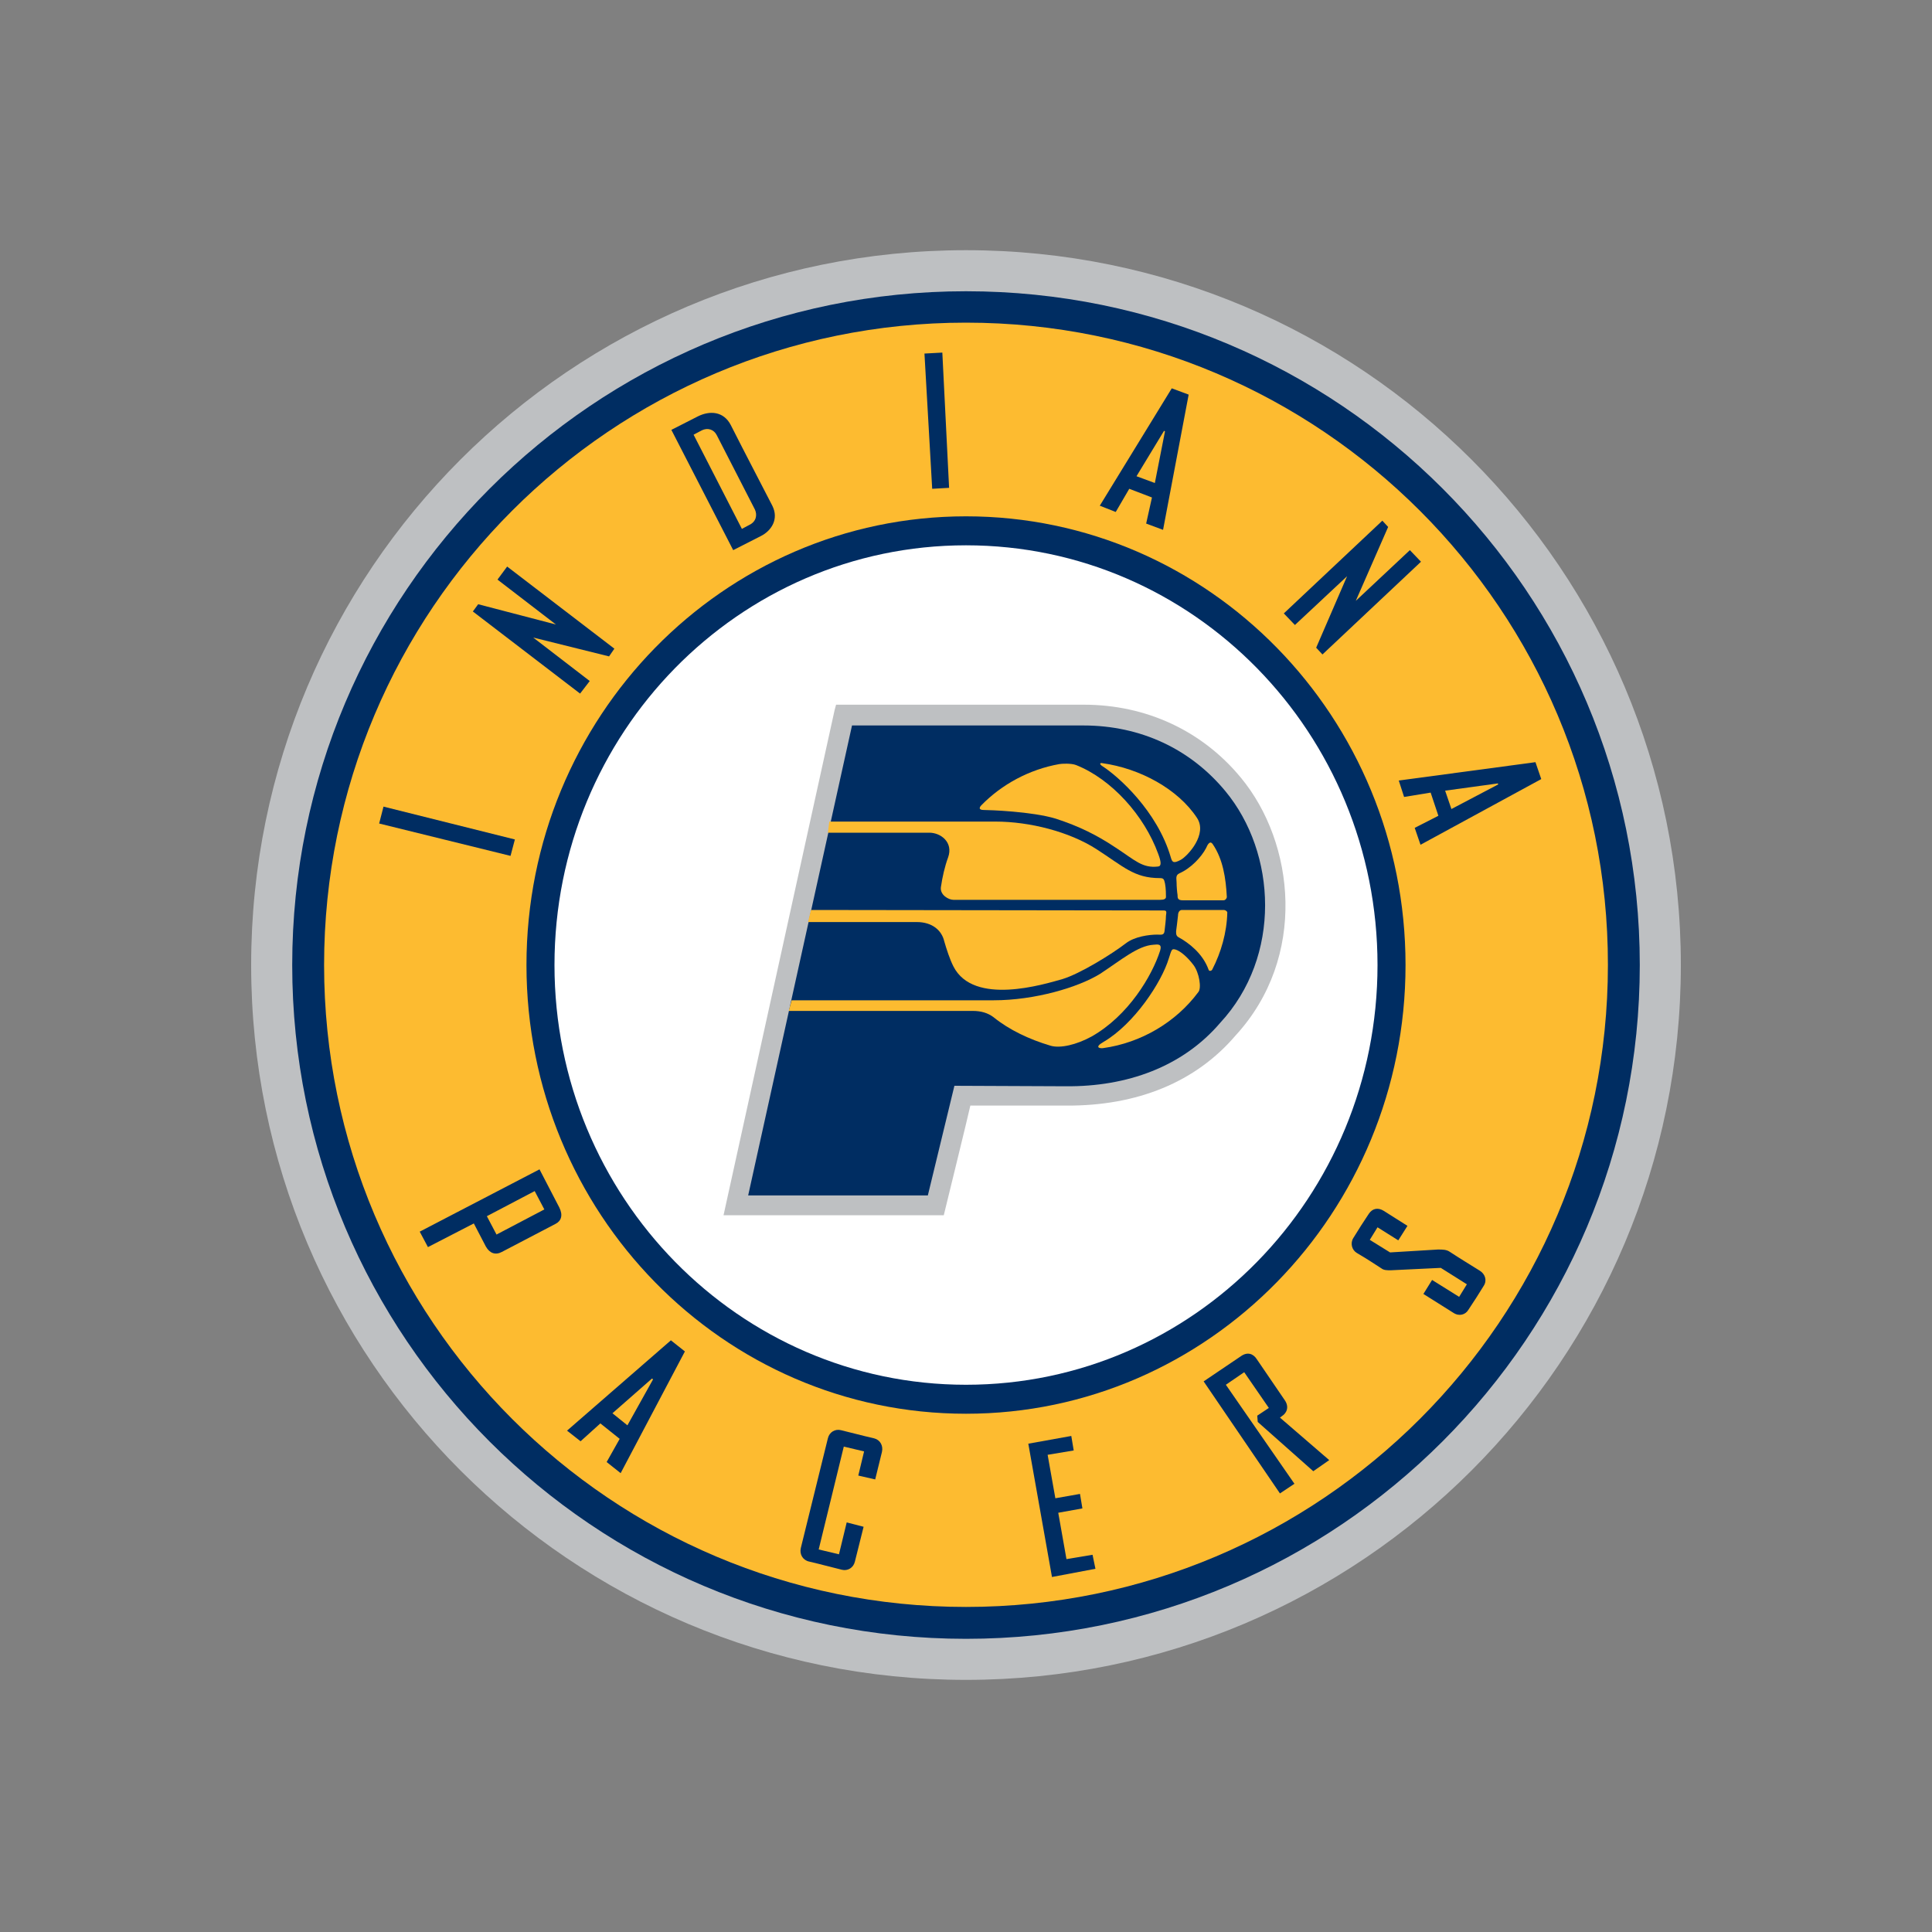
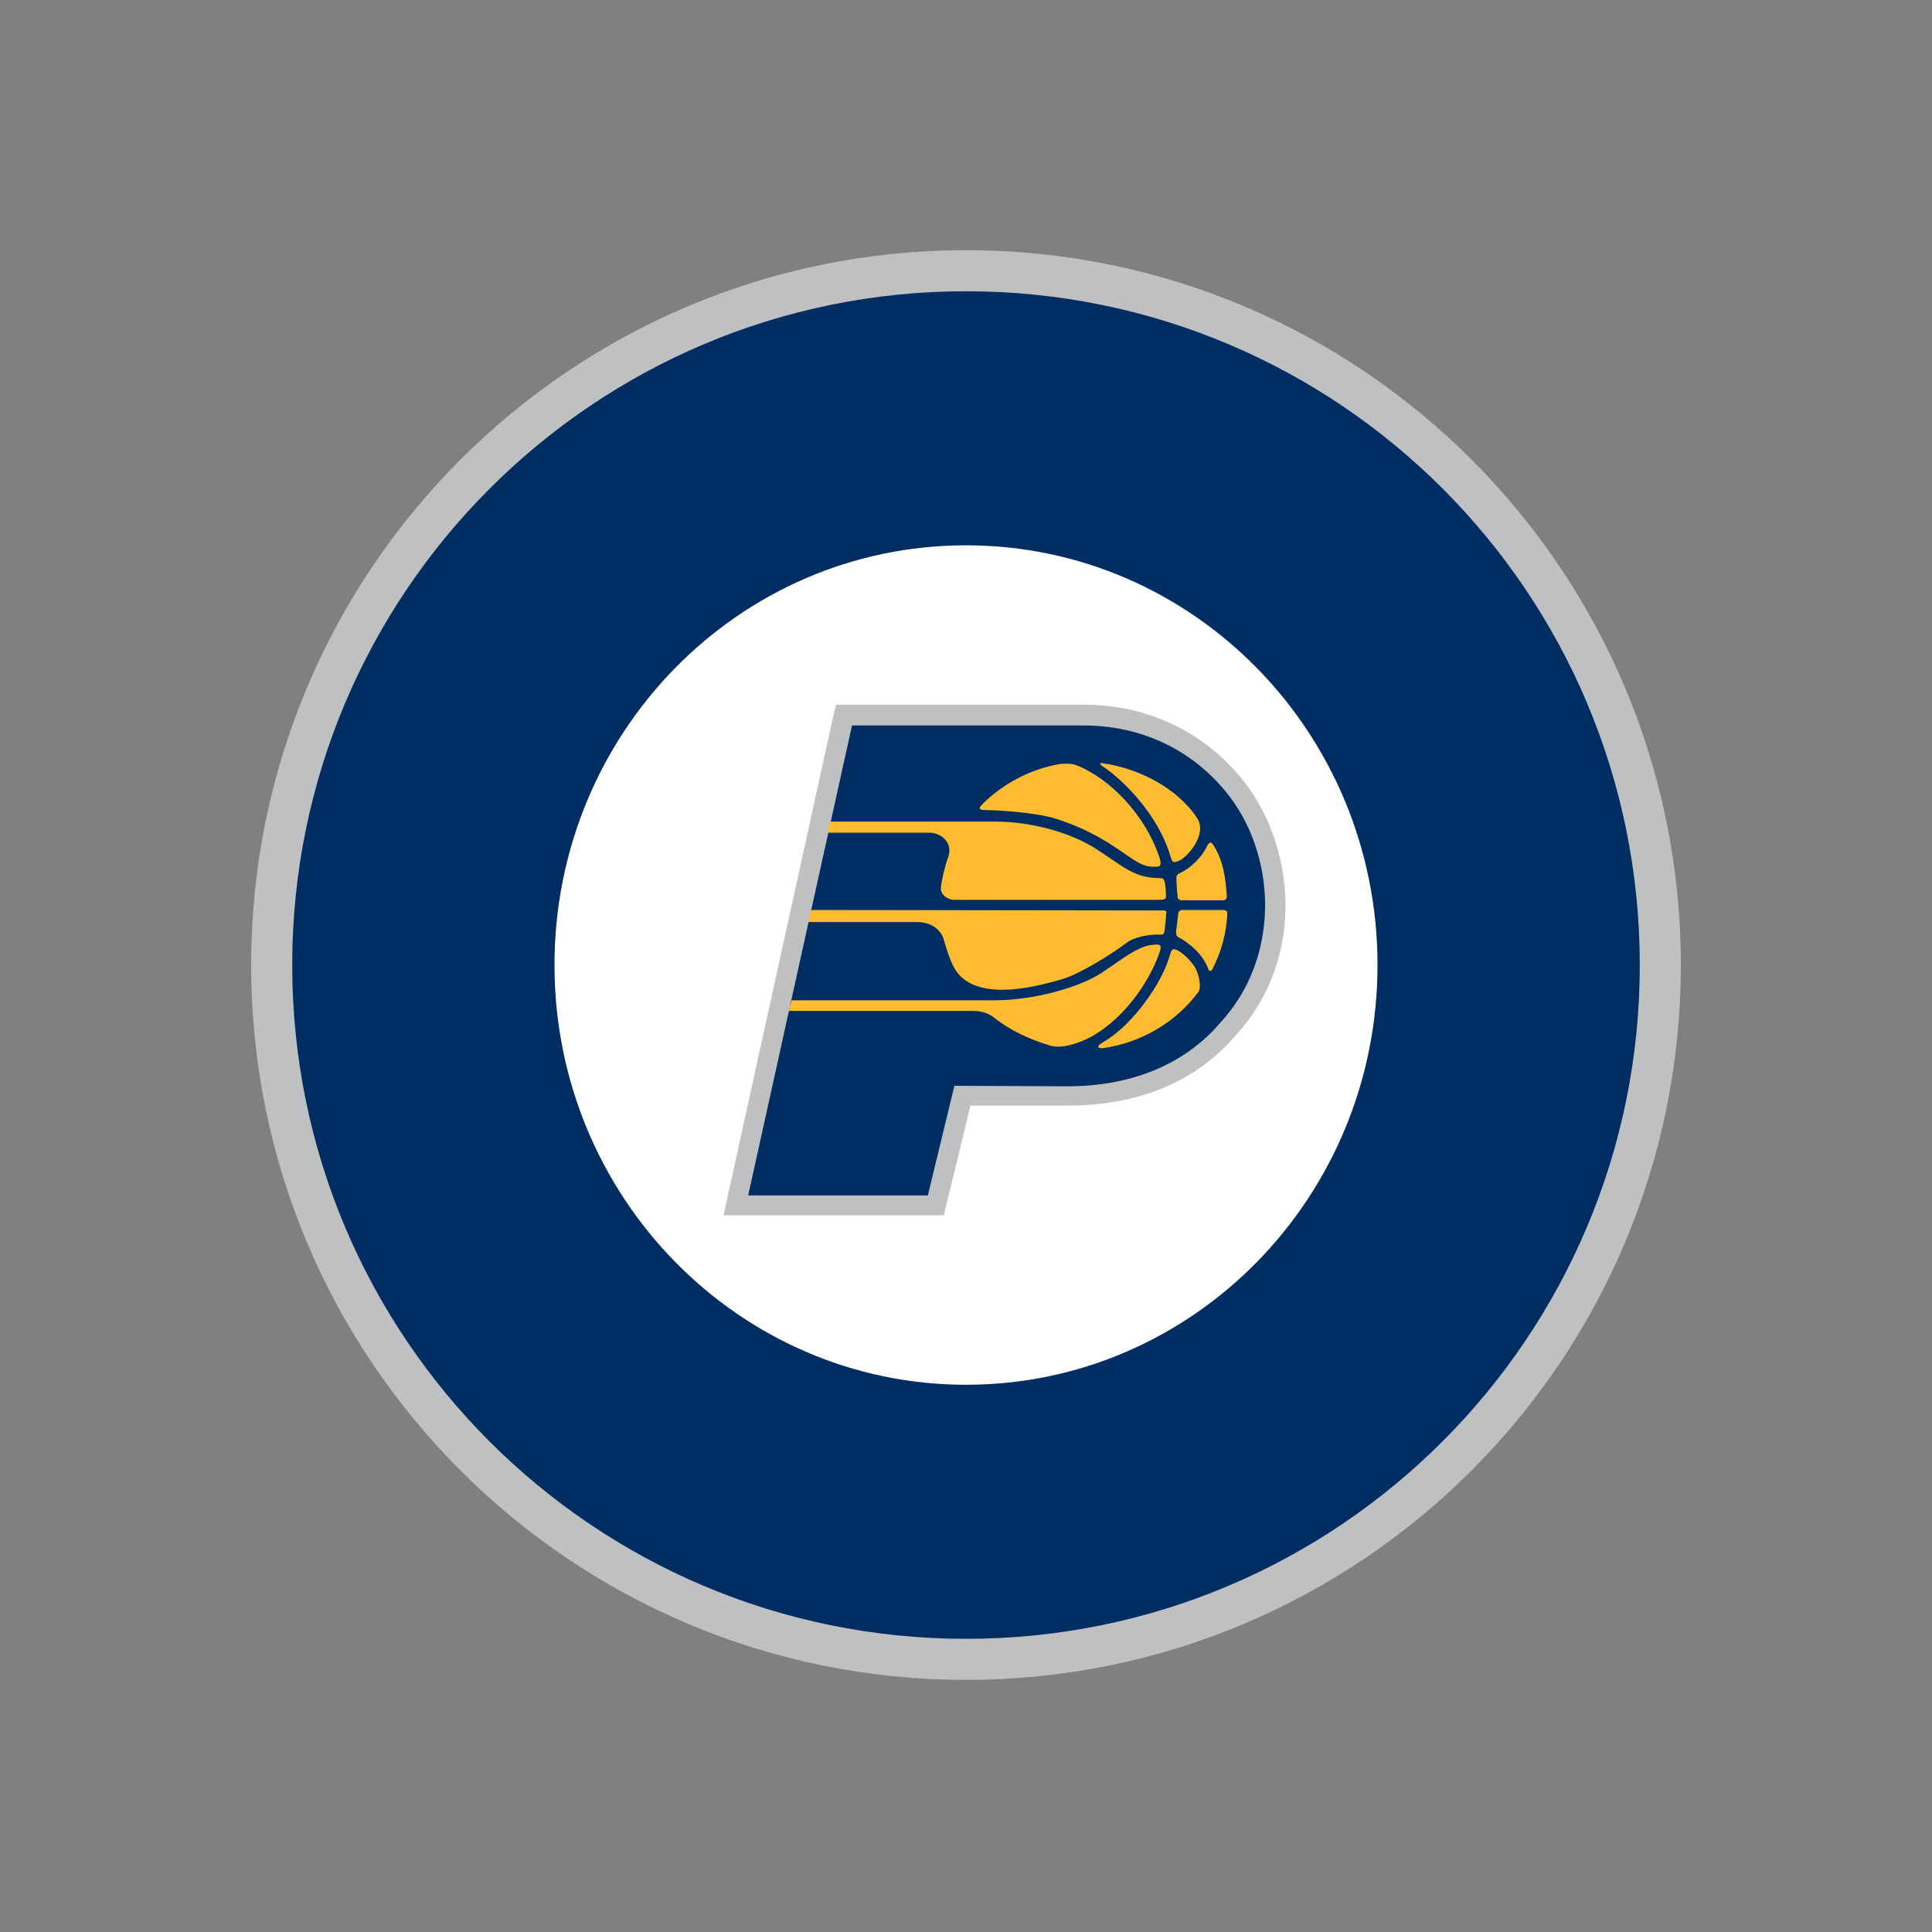
<svg xmlns="http://www.w3.org/2000/svg" version="1.1" id="Layer_1" x="0px" y="0px" viewBox="0 0 400 400" style="enable-background:new 0 0 400 400;" xml:space="preserve">
  <rect x="0" y="0" width="400" height="400" fill="#808080" stroke="none" />
  <style type="text/css">
	.st0{fill:#BEC0C2;}
	.st1{fill:#002D62;}
	.st2{fill:#FDBB30;}
	.st3{fill:#FFFFFF;}
</style>
  <g>
    <path class="st0" d="M348,199.8c0,81.7-66.2,148-148,148c-81.7,0-148-66.2-148-148c0-81.7,66.2-148,148-148   C281.8,51.8,348,118.1,348,199.8z" />
    <path class="st1" d="M339.5,199.8c0,77-62.4,139.5-139.5,139.5S60.5,276.8,60.5,199.8S123,60.3,200,60.3   C277.1,60.3,339.5,122.7,339.5,199.8z" />
-     <path class="st2" d="M200,66.8c-73.4,0-132.9,59.5-132.9,133c0,73.4,59.5,132.9,132.9,132.9s132.9-59.5,132.9-132.9   C333,126.4,273.4,66.8,200,66.8z" />
    <path class="st1" d="M291,199.8c0,51.3-40.8,92.9-91,92.9c-50.3,0-91-41.6-91-92.9s40.7-92.9,91-92.9   C250.3,106.9,291,148.5,291,199.8z" />
    <path class="st3" d="M285.2,199.8c0,48-38.1,86.9-85.2,86.9c-47,0-85.2-38.9-85.2-86.9s38.1-86.9,85.2-86.9   C247.1,112.9,285.2,151.8,285.2,199.8z" />
    <polygon class="st1" points="106.6,173.8 105.7,177.2 78.5,170.5 79.4,167  " />
    <polygon class="st1" points="110.4,132 122.1,141 120.1,143.6 97.9,126.6 99,125.1 115.1,129.3 103,120 105,117.3 127.2,134.3    126.1,135.9  " />
    <path class="st1" d="M153.6,109.5l1.5-0.8c1.5-0.7,1.7-2.1,1.2-3.2c-2.9-5.7-5-9.7-7.9-15.4c-0.6-1.2-1.9-1.6-3.1-1l-1.7,0.9   L153.6,109.5z M139,89l5.5-2.8c2.4-1.2,5.3-1.1,6.8,1.8c3.5,6.9,5.1,9.9,8.6,16.7c1.4,2.8-0.2,5.2-2.4,6.3l-5.7,2.9L139,89z" />
    <polygon class="st1" points="196.5,101 193,101.2 191.4,73.2 195.1,73  " />
    <path class="st1" d="M241.2,89.3l-0.2-0.1l-5.7,9.4l3.8,1.4L241.2,89.3z M237.3,108.4l1.2-5.4l-4.7-1.8L231,106l-3.3-1.3l14.9-24.3   l3.5,1.3l-5.3,28L237.3,108.4z" />
    <polygon class="st1" points="278.9,119.3 268.1,129.4 265.8,127 286.2,107.8 287.4,109.1 280.7,124.4 291.9,113.9 294.2,116.3    273.8,135.5 272.5,134.1  " />
    <path class="st1" d="M310.2,162.4l-0.1-0.2l-10.9,1.5l1.3,3.8L310.2,162.4z M292.9,171.4l4.9-2.5l-1.6-4.8l-5.5,0.9l-1.1-3.4   l28.3-3.8l1.2,3.5l-25,13.6L292.9,171.4z" />
    <path class="st1" d="M100.8,251.8l2,3.8l9.9-5.2l-2-3.8L100.8,251.8z M88.6,258.2l-1.7-3.2l24.8-12.9l4.1,7.9   c0.8,1.6,0.4,2.8-0.8,3.4c-4.4,2.3-6.7,3.5-11.1,5.8c-1.3,0.7-2.5,0.3-3.3-1.1l-2.5-4.8L88.6,258.2z" />
    <path class="st1" d="M135.2,285.6l-0.2-0.2l-8.2,7.2l3.1,2.5L135.2,285.6z M125.6,302.7l2.7-4.8l-4-3.2l-4.1,3.7l-2.8-2.2   l21.5-18.7l2.9,2.3L128.5,305L125.6,302.7z" />
    <path class="st1" d="M175.3,315.2l3.5,0.9l-1.8,7.2c-0.3,1.3-1.5,2-2.7,1.7c-2.5-0.6-4.2-1.1-6.8-1.7c-1.3-0.3-2-1.5-1.7-2.8   c2.2-8.9,3.4-13.8,5.6-22.7c0.3-1.3,1.5-2,2.7-1.7c2.5,0.6,4.3,1.1,6.9,1.7c1.2,0.3,1.9,1.5,1.6,2.8l-1.4,5.7l-3.5-0.8l1.2-5   l-4.2-1l-5.2,21.3l4.2,1L175.3,315.2z" />
-     <polygon class="st1" points="226.8,324.8 217.8,326.5 212.9,298.9 221.8,297.3 222.3,300.3 216.9,301.2 218.5,310.2 223.6,309.3    224.1,312.3 219.1,313.2 220.8,322.8 226.2,321.9  " />
-     <path class="st1" d="M268,307.2l-3,2L249.2,286l7.7-5.2c1.4-1,2.6-0.5,3.3,0.6c2.2,3.2,3.6,5.3,5.8,8.5c0.9,1.3,0.5,2.6-0.6,3.3   l-0.4,0.3l10.2,8.8l-3.3,2.3l-11.5-10.2l-0.1-1.3l2.4-1.6l-5.1-7.4l-3.8,2.6L268,307.2z" />
+     <path class="st1" d="M268,307.2l-3,2L249.2,286l7.7-5.2c1.4-1,2.6-0.5,3.3,0.6c2.2,3.2,3.6,5.3,5.8,8.5c0.9,1.3,0.5,2.6-0.6,3.3   l-0.4,0.3l-3.3,2.3l-11.5-10.2l-0.1-1.3l2.4-1.6l-5.1-7.4l-3.8,2.6L268,307.2z" />
    <path class="st1" d="M296.5,265l5.6,3.5l1.6-2.6l-5.4-3.4l-10.4,0.5c-0.7,0-1.4,0-1.9-0.4c-2-1.3-2.9-1.9-5.1-3.2   c-1-0.6-1.4-2-0.7-3.1c1.1-1.8,2-3.2,3.2-5c0.8-1.2,2-1.3,3.1-0.6l4.9,3.1l-1.9,3l-4.3-2.7l-1.6,2.6l4.2,2.6l9.9-0.6   c1,0,1.8,0,2.5,0.5c2.6,1.7,3.5,2.2,6.2,3.9c1.1,0.7,1.5,2,0.8,3.1c-1.1,1.8-2,3.2-3.2,5c-0.6,1-1.9,1.4-3.1,0.6l-6.2-3.9   L296.5,265z" />
    <path class="st0" d="M172.8,147l-23,104.6h45.6c0,0,5.1-20.8,5.5-22.7c2,0,19.8,0,19.8,0c14.8,0.1,26.9-4.9,35.1-14.5   c14.9-16.2,12.3-39.9,1.1-53.4c-8-9.7-19.6-15.1-32.5-15.1h-51.3L172.8,147z" />
    <path class="st1" d="M197.6,224.8l-5.5,22.7h-37.2l21.5-97.3h47.9c11.9,0,22.2,4.9,29.4,13.6c10.6,12.8,11.7,34.2-1.1,48   c-7.8,9.1-19.3,13.2-31.9,13.1L197.6,224.8z" />
    <path class="st2" d="M171.4,172.4h21c2.4,0,5,2,3.9,5.1c-0.7,1.9-1.2,4.1-1.5,6.2c-0.2,1.6,1.6,2.6,2.6,2.6h42.8   c0.8,0,1.2-0.2,1.2-0.6c0-0.4,0-1.8-0.2-2.8c-0.2-0.9-0.3-1.1-1.1-1.1c-5.3,0-7.5-2.4-13.1-6s-13.8-5.7-20.9-5.7h-34.4L171.4,172.4   z" />
    <path class="st2" d="M197.4,200.1c-0.8-1.6-1.4-3.5-1.9-5.2c-0.5-2.2-2.4-4-5.7-4h-22.5l0.6-2.5l73,0.1c0.7,0,0.6,0.3,0.5,1.1   c0,0.8-0.2,2.3-0.3,3.2s-0.8,0.7-1.5,0.7c-1.7,0-4.7,0.4-6.5,1.8c-3,2.3-9.5,6.3-13.1,7.4C216.1,203.8,201.6,208.3,197.4,200.1" />
    <path class="st2" d="M163.3,209.3h38.1c1.7,0,3.1,0.4,4.3,1.3c3.2,2.6,7.4,4.6,11.8,5.9c2,0.6,5.4-0.2,8.5-1.9   c7.6-4.3,12.5-12.5,14.2-17.8c0.4-1.4-0.4-1.3-1.4-1.2c-3.2,0.2-6.6,3.1-11,6c-4.5,2.8-13.5,5.5-22.1,5.5h-41.8L163.3,209.3z" />
    <path class="st2" d="M219.3,158.2c0.5-0.1,2.5-0.2,3.5,0.2c7.3,2.9,14.1,10.4,17,18.4c0.6,1.6,0.7,2.5,0,2.6   c-3.3,0.4-4.8-1.3-8.8-3.9c-3.9-2.6-7.5-4.4-12.4-6c-4.9-1.5-13.8-1.8-14.9-1.8c-1.1,0-1-0.5-0.5-1   C207.4,162.4,213.1,159.3,219.3,158.2z" />
    <path class="st2" d="M254,185.7c0,0.3-0.3,0.7-0.7,0.7h-8.4c-1.1,0-1.1-0.5-1.1-1.1c-0.1-0.6-0.2-1.8-0.2-2.6   c0-0.7-0.3-1.5,0.6-1.9c2.3-1,4.5-3.3,5.5-5.2c0.3-0.7,0.8-1.7,1.4-0.8C253.2,177.9,253.8,181.8,254,185.7z" />
    <path class="st2" d="M251,200.7c-0.1,0.3-0.7,0.5-0.8,0c-1.2-3.3-4.1-5.5-6.1-6.6c-0.6-0.3-0.6-0.7-0.6-1.3   c0.1-0.6,0.3-2.5,0.4-3.3c0-0.6,0.3-1.1,0.8-1.1h8.7c0.3,0,0.7,0.3,0.7,0.5C254,193.1,252.8,197.2,251,200.7z" />
    <path class="st2" d="M228.4,217c-0.6,0.1-2-0.1,0.1-1.3c6.3-3.7,12-12.3,13.5-17.3c0.6-1.9,0.6-2,1.4-1.8c1,0.3,2.5,1.6,3.7,3.2   c1.2,1.6,1.7,4.8,1,5.6C243.5,211.6,236.3,215.9,228.4,217z" />
    <path class="st2" d="M244.5,178c-1.5,0.8-1.8,0.6-2.1-0.5c-2.8-9.6-10.9-16.8-14.2-18.9c-0.6-0.4-0.5-0.7,0-0.6   c7.9,1.1,15.7,5.4,19.6,11.3C250.1,172.7,245.9,177.2,244.5,178z" />
  </g>
</svg>